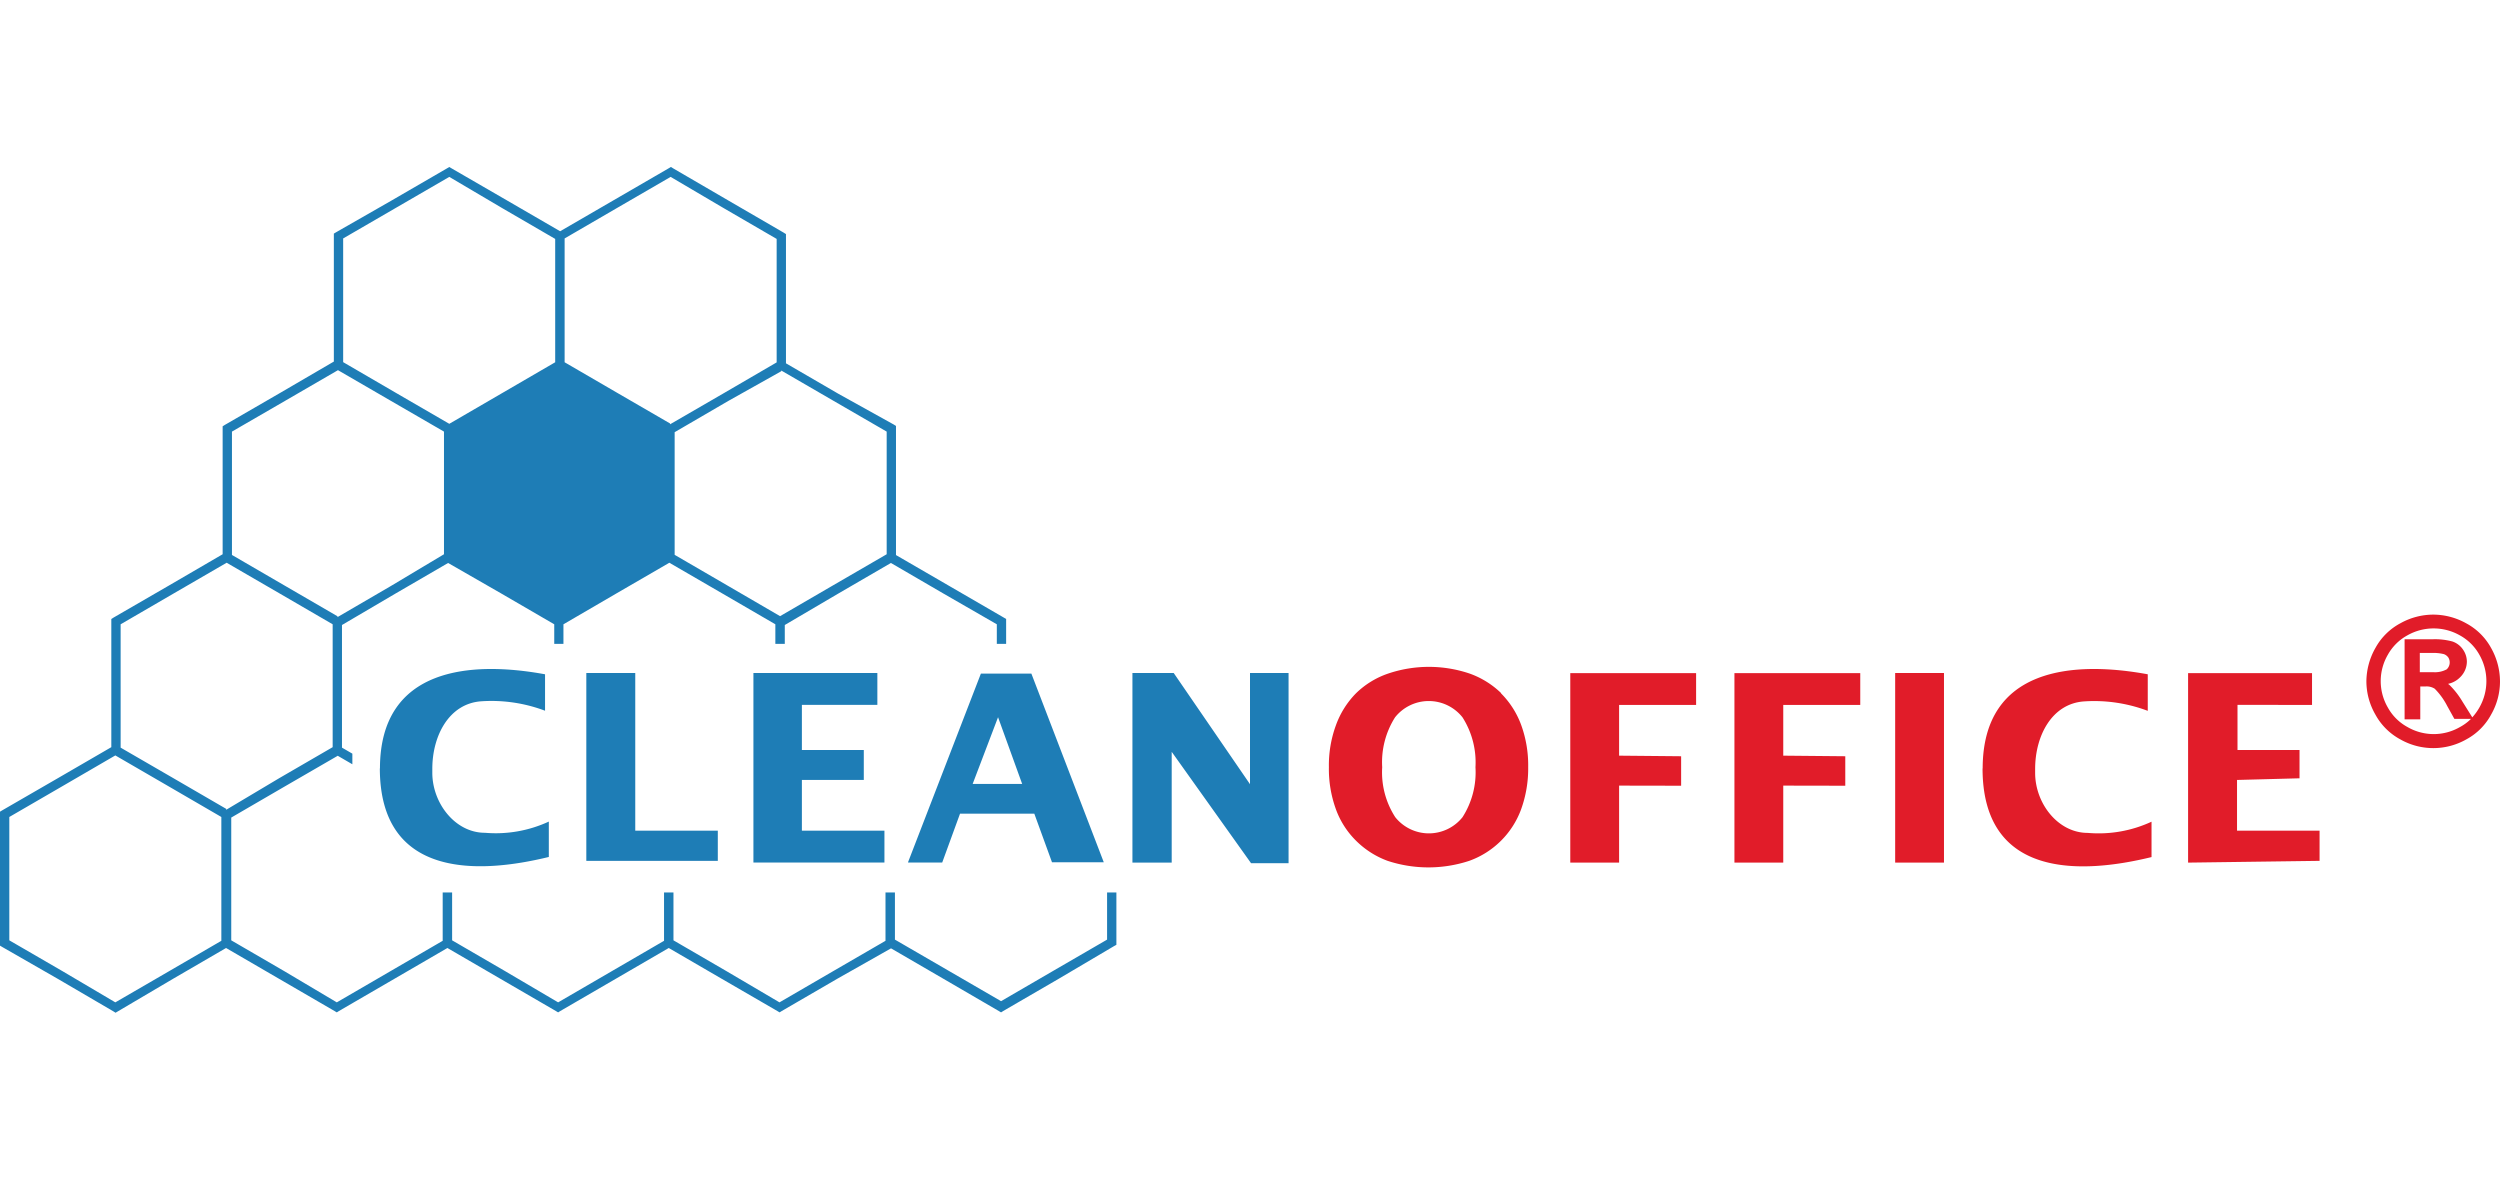
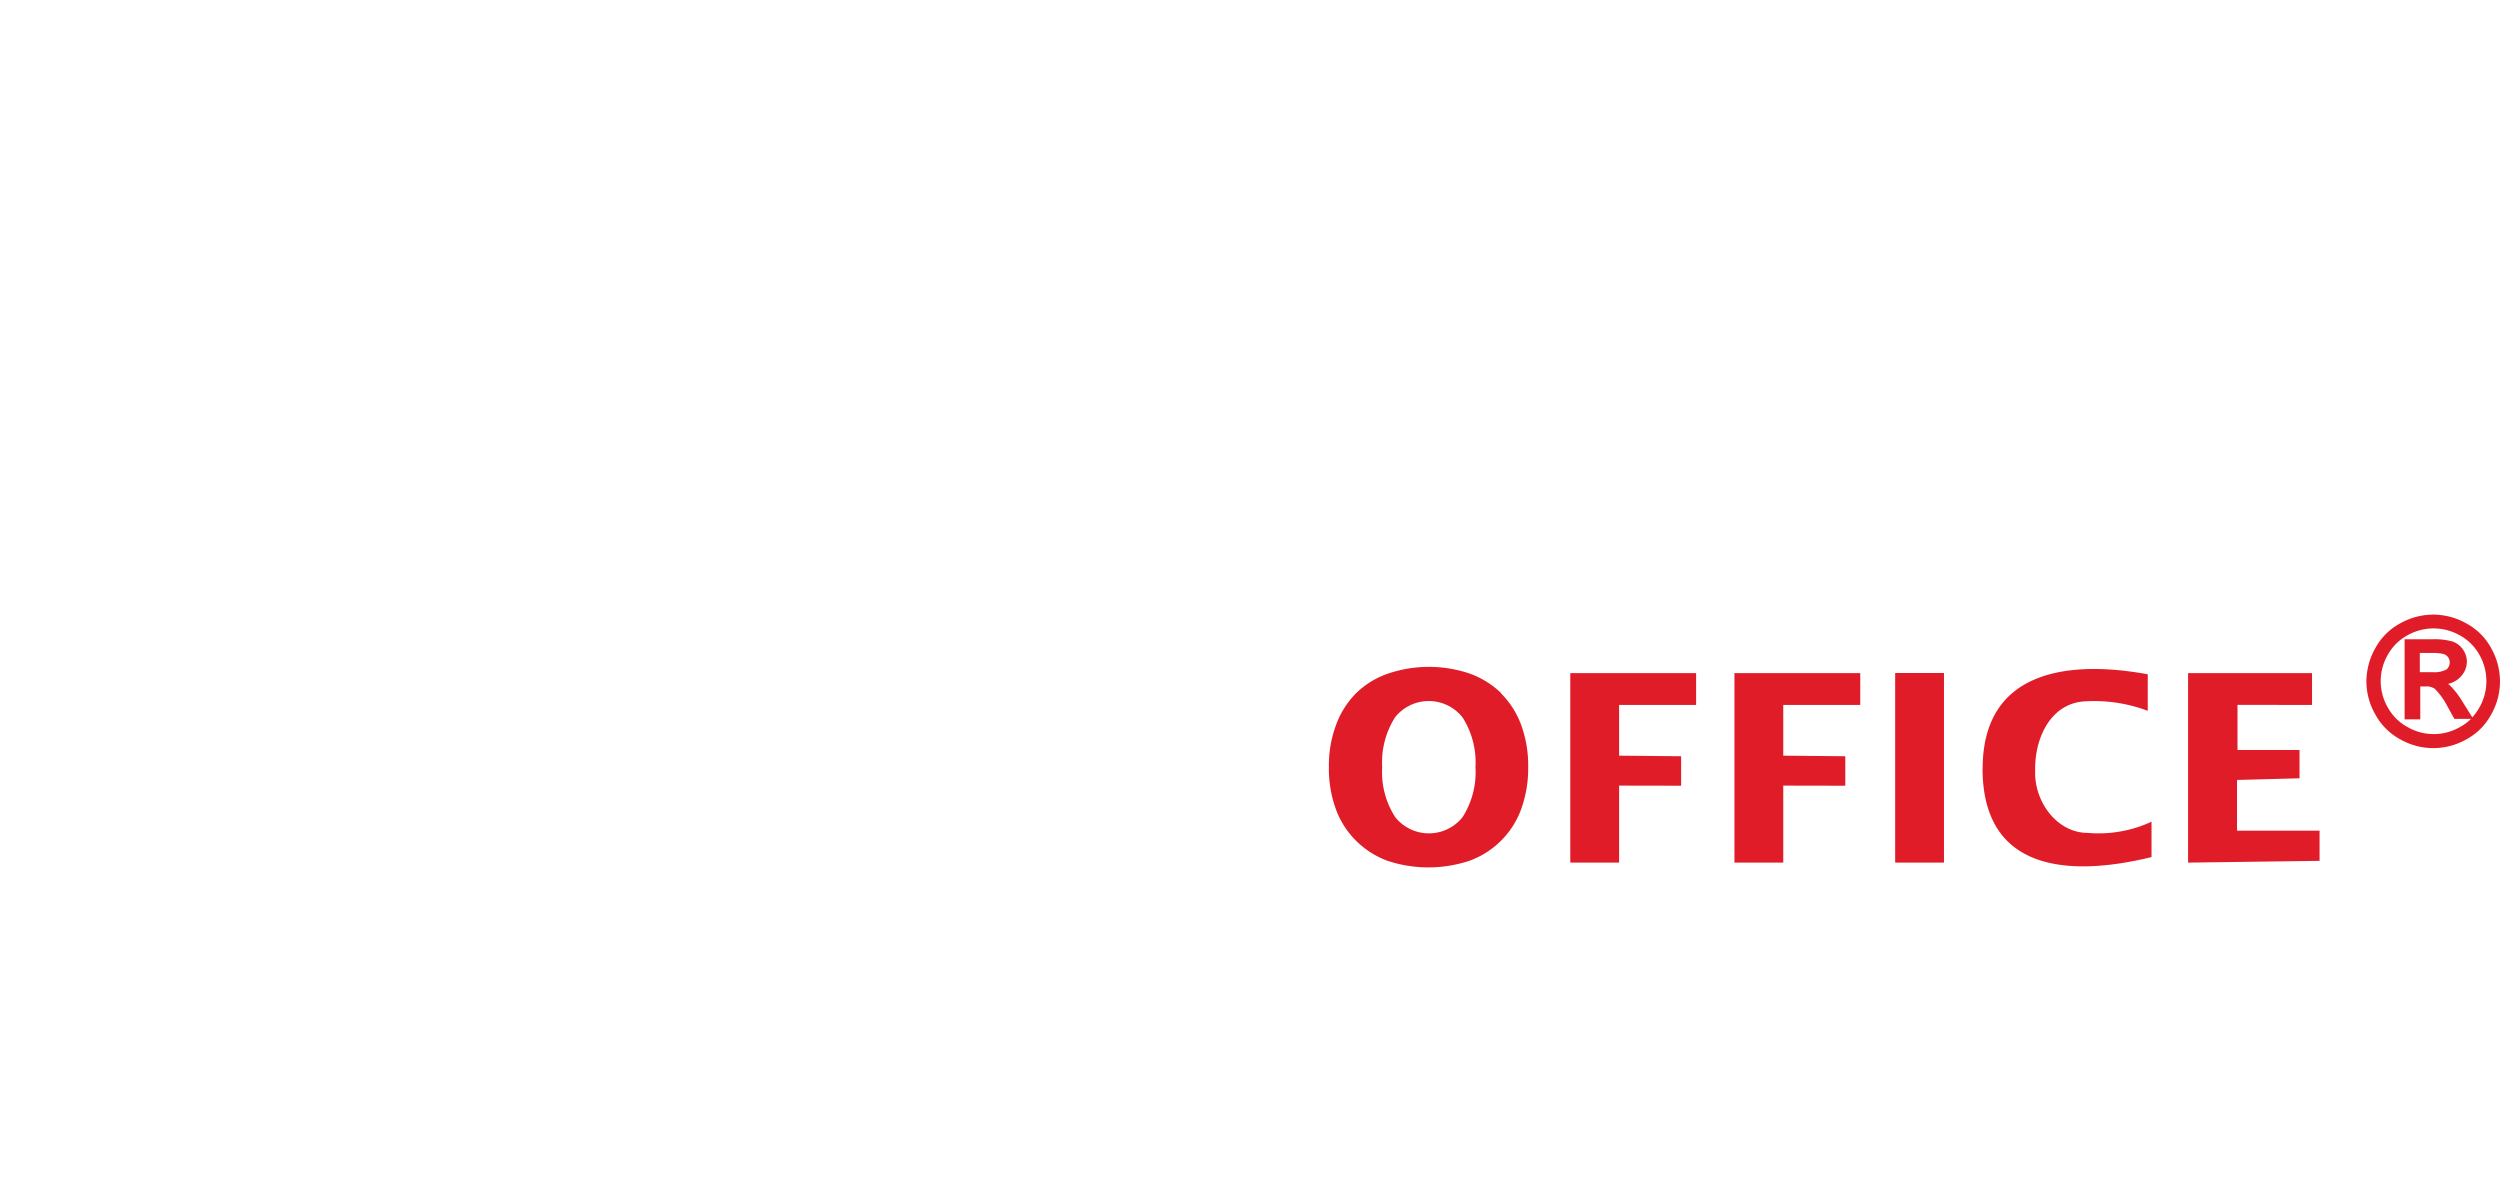
<svg xmlns="http://www.w3.org/2000/svg" width="212" height="100" viewBox="0 0 212 100">
  <title>logo_cleanoffice</title>
-   <path d="M53.86,57.07H49.72V73H60.87V70.44h-7V57.07ZM32.21,65.14c0,9.34,8.33,9,14.33,7.53v-3a10.72,10.72,0,0,1-5.42.95c-2.52,0-4.46-2.51-4.46-5.09v-.33c0-2.83,1.43-5.54,4.15-5.73a12.83,12.83,0,0,1,5.41.8V57.18c-6.2-1.14-14-.65-14,8Zm31.68,8H75V70.44H68v-4.3h5.25V63.6H68V59.77H74.4v-2.7H63.89V73.15Zm13.13,0H79.9L81.41,69l6.3,0,1.5,4.12,4.39,0-6.14-16H83.18L77,73.12Zm7.61-12.33,2.05,5.67-4.2,0,2.15-5.65Zm14.77,3,6.69,9.39h3.18V57.07H106V66.5l-6.47-9.43h-3.5V73.15h3.33V63.76Zm-32.75-33,4.44,2.58L75.79,36l.19.12V47.07l4.45,2.58,4.69,2.72.2.12V54.6h-.79V52.94L80,50.33l-4.45-2.59-4.49,2.61L66.55,53V54.6h-.8V52.94l-4.49-2.61-4.5-2.61-4.5,2.61-4.48,2.61V54.6H47V52.94l-4.49-2.61L38,47.74l-4.49,2.61L29,53V63.4l.88.51c0,.29,0,.59,0,.9l-1.24-.72-4.49,2.6-4.54,2.64V79.74l4.49,2.61L28.56,85l4.49-2.61,4.49-2.61V75.68h.8v4.06l4.49,2.61L47.33,85l4.49-2.61,4.49-2.61V75.68h.8v4.06l4.49,2.61L66.1,85l4.49-2.61,4.5-2.61V75.68h.8v4l4.5,2.61,4.5,2.61,4.49-2.61,4.5-2.61v-4h.79v4.44l-.2.11L89.78,83l-4.7,2.73-.19.12-.2-.12L80,83l-4.44-2.58L71,83l-4.7,2.73-.19.12-.2-.12L61.2,83l-4.49-2.61L52.22,83l-4.7,2.73-.19.12-.2-.12L42.43,83l-4.49-2.61L33.45,83l-4.7,2.73-.19.12-.2-.12L23.66,83l-4.49-2.61L14.68,83,10,85.76l-.2.12-.19-.12L4.89,83,.2,80.31,0,80.19V68.83l.2-.12L4.89,66l4.55-2.64V52.49l.19-.12,4.7-2.72L18.88,47V36.15l.19-.12,4.7-2.72,4.54-2.65V19.81l.2-.12L33.21,17l4.69-2.72.2-.12.2.12L43,17l4.5,2.61L52,17l4.69-2.72.2-.12.2.12L61.76,17l4.7,2.73.19.12V30.73Zm-47.88,49V69.28l-4.49-2.61-4.5-2.61L5.29,66.67.79,69.28V79.74l4.5,2.61L9.78,85l4.5-2.61,4.49-2.61Zm.41-11.14L23.66,66l4.55-2.64V52.94l-4.49-2.61-4.5-2.61-4.5,2.61-4.49,2.61V63.4L14.72,66l4.46,2.59Zm9.44-16.34,4.48-2.61L37.65,47V36.6L33.16,34l-4.5-2.61L24.16,34,19.67,36.6V47.06l4.49,2.61,4.46,2.59Zm28.2-16.35,4.49-2.6,4.55-2.65V20.26l-4.49-2.61L56.87,15l-4.5,2.61-4.49,2.61V30.72l4.49,2.61,4.45,2.58Zm9.43-4.5L61.76,34l-4.55,2.65v10.4l4.49,2.61,4.45,2.59,4.49-2.61L75.19,47V36.6L70.7,34l-4.45-2.58Zm-19.17-.69V20.26l-4.49-2.61L38.1,15l-4.5,2.61-4.5,2.61V30.71l4.5,2.62,4.5,2.61,4.49-2.61,4.49-2.61Z" style="fill:#1e7db6;fill-rule:evenodd" />
  <path d="M206.34,52.12a5.74,5.74,0,0,1,2.78.73,5.2,5.2,0,0,1,2.12,2.09,5.81,5.81,0,0,1,.76,2.84,5.66,5.66,0,0,1-.75,2.81,5.16,5.16,0,0,1-2.09,2.1,5.66,5.66,0,0,1-5.63,0,5.24,5.24,0,0,1-2.1-2.1,5.67,5.67,0,0,1-.76-2.81,5.82,5.82,0,0,1,.77-2.84,5.2,5.2,0,0,1,2.12-2.09,5.74,5.74,0,0,1,2.78-.73Zm-1.14,3.25V57h1.12a2.1,2.1,0,0,0,1.16-.24.8.8,0,0,0,.14-1,.79.79,0,0,0-.38-.29,3.66,3.66,0,0,0-1-.1ZM207.6,58a1.06,1.06,0,0,1,.2.17,6.93,6.93,0,0,1,1,1.3l.85,1.36a4.5,4.5,0,0,0,.6-.83,4.51,4.51,0,0,0,0-4.48,4.21,4.21,0,0,0-1.67-1.65,4.5,4.5,0,0,0-4.42,0,4.21,4.21,0,0,0-1.67,1.65,4.45,4.45,0,0,0,0,4.48,4.18,4.18,0,0,0,1.66,1.65,4.44,4.44,0,0,0,4.46,0,4,4,0,0,0,.93-.69h-1.41l-.61-1.1a5.87,5.87,0,0,0-1.06-1.46,1.29,1.29,0,0,0-.75-.19h-.47V61h-1.33V54.21h2.37a5.59,5.59,0,0,1,1.69.19,1.77,1.77,0,0,1,.89.68,1.8,1.8,0,0,1,.33,1,1.86,1.86,0,0,1-.55,1.33,2,2,0,0,1-1,.57ZM160.71,73.15h4.14V57.07h-4.14V73.15Zm7.41-8c0,9.34,8.33,9,14.33,7.53v-3a10.66,10.66,0,0,1-5.41.95c-2.53,0-4.46-2.51-4.46-5.09v-.33c0-2.83,1.43-5.54,4.14-5.73a12.83,12.83,0,0,1,5.41.8V57.18c-6.2-1.14-14-.65-14,8Zm27.94-5.37v-2.7H185.55V73.15L196.7,73V70.44h-7v-4.3L195,66V63.6h-5.26V59.77Zm-39.58,6.85v-2.5l-5.26-.05v-4.3h6.53v-2.7H147.08V73.15h4.14V66.62Zm-13.92,0v-2.5l-5.26-.05v-4.3h6.53v-2.7H133.16V73.15h4.14V66.62Zm-15.28-7.84A7.39,7.39,0,0,1,129,61.49a10,10,0,0,1,.59,3.56,10.16,10.16,0,0,1-.6,3.58A7.32,7.32,0,0,1,124.59,73a11.06,11.06,0,0,1-6.92,0A7.41,7.41,0,0,1,115,71.3a7.21,7.21,0,0,1-1.72-2.69,10,10,0,0,1-.59-3.56,9.85,9.85,0,0,1,.59-3.53A7.48,7.48,0,0,1,115,58.78a7.23,7.23,0,0,1,2.71-1.66,10.79,10.79,0,0,1,6.92,0,7.42,7.42,0,0,1,2.67,1.66Zm-2.16,6.27a7.11,7.11,0,0,0-1.1-4.23,3.65,3.65,0,0,0-5.72,0,7.11,7.11,0,0,0-1.09,4.23,7,7,0,0,0,1.11,4.24,3.65,3.65,0,0,0,5.7,0,7.07,7.07,0,0,0,1.1-4.24Z" style="fill:#e11c29;fill-rule:evenodd" />
  <rect width="212" height="100" style="fill:none" />
</svg>